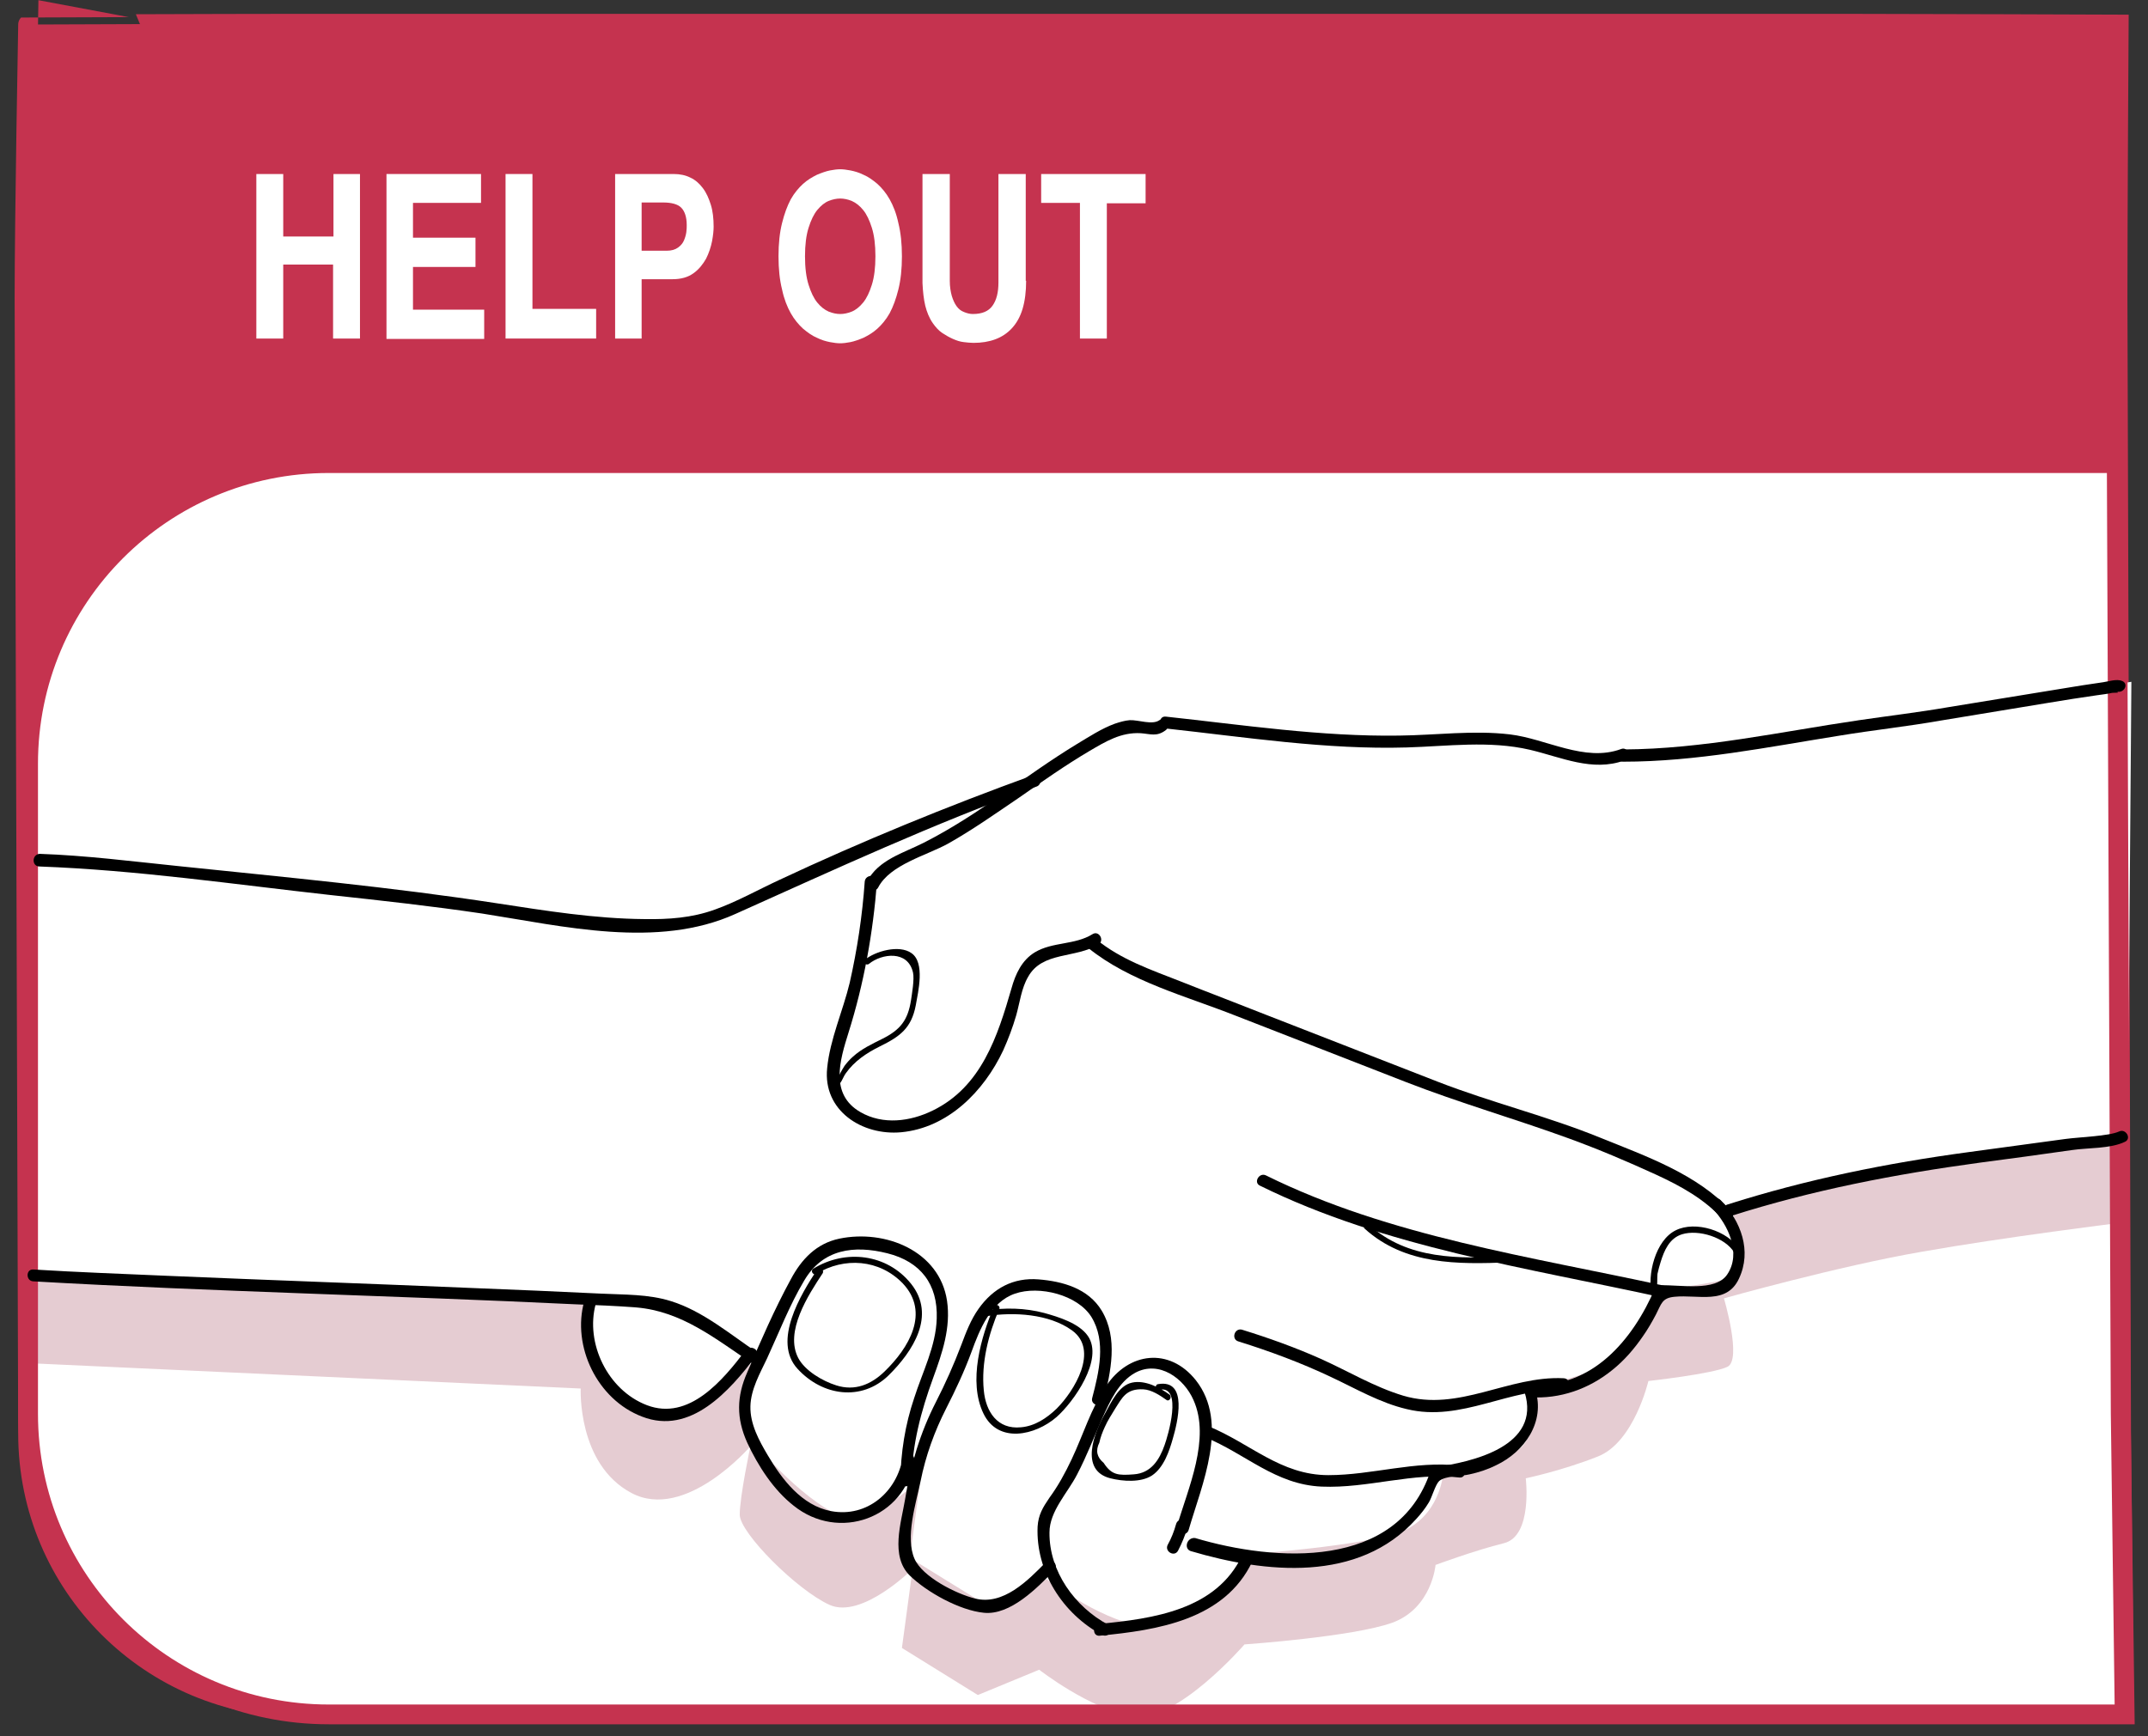
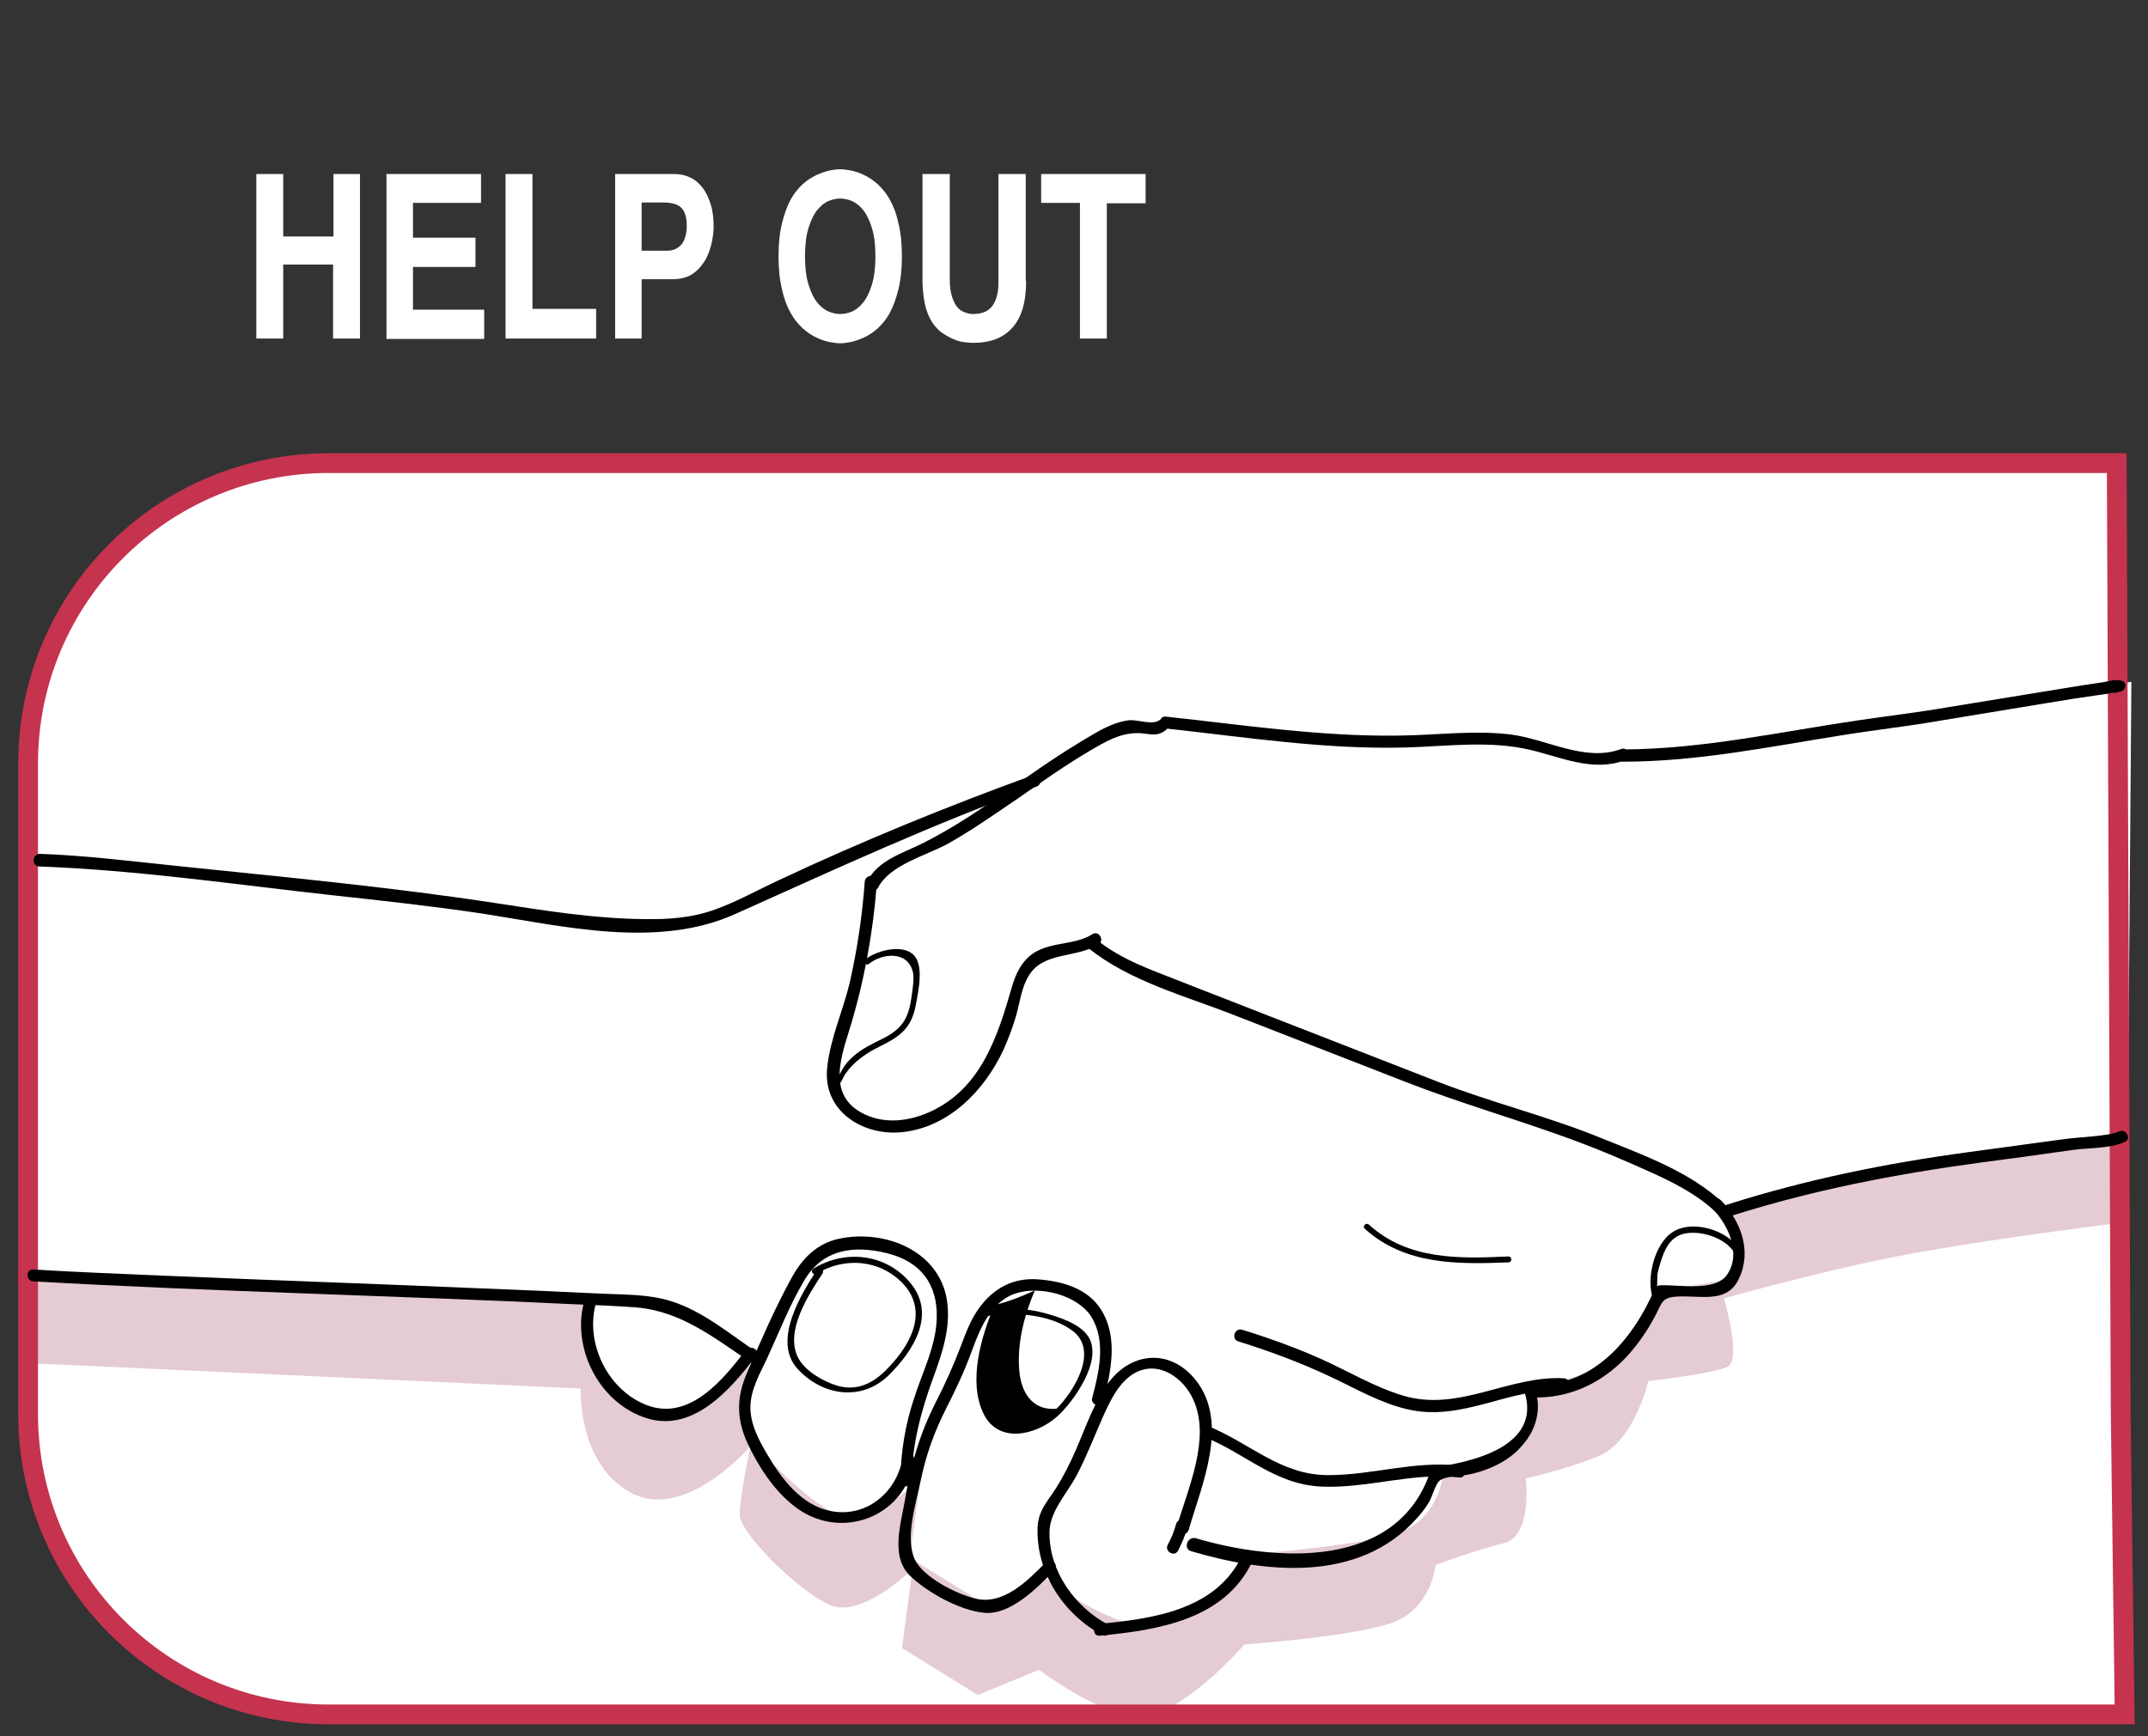
<svg xmlns="http://www.w3.org/2000/svg" version="1.1" id="Layer_1" x="0px" y="0px" viewBox="0 0 543 439" style="enable-background:new 0 0 543 439;" xml:space="preserve">
  <rect x="0" y="0" width="543" height="439" fill="#333333" stroke="none" />
  <style type="text/css">
	.st0{fill:#C5334F;stroke:#C5334F;stroke-width:5;stroke-miterlimit:10;}
	.st1{fill:#FFFFFF;}
	.st2{fill:#E5CCD2;}
	.st3{fill:none;stroke:#C5334F;stroke-width:5;stroke-miterlimit:10;}
</style>
-   <path class="st0" d="M536.9,431.8H76.4c-38.3,0-69.3-31-69.3-69.3L6.2,75.3c0-19.8,0.9-69.1,0.9-69.1S57,6,75.4,6H466  c17.1,0,69.6,0.2,69.6,0.2s-0.3,47.9-0.3,69.1l0.9,287.2L536.9,431.8z" />
  <path class="st1" d="M536.2,433.6h-454c-42,0-76-34-76-76V193.2c0-42,34-76,76-76h377l76,1v239.3L536.2,433.6z" />
  <path class="st2" d="M6.6,239c0,0,49.2,2.7,72.9,6.4c23.7,3.6,72.9,15.5,88.4,10.9s92.9-37.4,92.9-37.4s18.2-12.8,25.5-13.7  s52.9,3.6,69.3,3.6s39.2,2.7,39.2,2.7s3.6,0.9,14.6,0.9c10.9,0,127.6-17.3,127.6-17.3l-1,114.1c0,0-29.2,3.6-50.1,7.3  c-21,3.6-50.1,11.8-50.1,11.8s4.6,15.5,0.9,17.3s-20,3.6-20,3.6s-3.6,15.5-12.8,19.1c-9.1,3.6-18.2,5.5-18.2,5.5s1.8,14.6-5.5,16.4  s-17.3,5.5-17.3,5.5s-0.9,10.9-10.9,14.6c-10,3.6-37.4,5.5-37.4,5.5s-17.3,20-28.2,18.2c-10.9-1.8-23.7-11.8-23.7-11.8l-15.5,6.4  L228,416.7l2.7-20c0,0-12.8,12.8-21,9.1S187,387.6,187,383s2.7-17.3,2.7-17.3s-16.4,19.1-30.1,11.8c-13.7-7.3-12.8-26.4-12.8-26.4  L7.5,344.7L6.6,239z" />
  <path class="st1" d="M8.4,216.3c0,0,49.2,2.7,72.9,6.4c23.7,3.6,72.9,15.5,88.4,10.9s92.9-37.4,92.9-37.4s18.2-12.8,25.5-13.7  s52.9,3.6,69.3,3.6s39.2,2.7,39.2,2.7s3.6,0.9,14.6,0.9c10.9,0,127.6-17.3,127.6-17.3l-0.9,113.9c0,0-29.2,3.6-50.1,7.3  s-50.1,11.8-50.1,11.8s4.6,15.5,0.9,17.3s-20,3.6-20,3.6s-3.6,15.5-12.8,19.1c-9.1,3.6-18.2,5.5-18.2,5.5s1.8,14.6-5.5,16.4  s-17.3,5.5-17.3,5.5s-0.9,10.9-10.9,14.6c-10,3.6-37.4,5.5-37.4,5.5s-17.3,20-28.2,18.2c-10.9-1.8-23.7-11.8-23.7-11.8l-15.5,6.4  L230,393.9l2.7-20c0,0-12.8,12.8-21,9.1s-22.8-18.2-22.8-22.8c0-4.6,2.7-17.3,2.7-17.3s-16.4,19.1-30.1,11.8  c-13.7-7.3-12.8-26.4-12.8-26.4L9.3,322L8.4,216.3z" />
  <path class="st3" d="M537.1,433.5h-454c-42,0-76-34-76-76V193.1c0-42,34-76,76-76h377h75l1,240.3L537.1,433.5z" />
  <g>
    <g>
      <g>
        <path d="M218.6,222.9c-0.6,8.6-1.9,17.2-3.8,25.6c-1.7,7.1-5,14.3-5.7,21.6c-1.1,10.7,8.8,17.1,18.7,16.2     c11.8-1.1,20.9-10.3,25.8-20.7c1.3-2.9,2.4-5.8,3.3-8.9c0.9-3.2,1.3-6.8,3-9.7c3.6-6.5,12.1-4.6,17.8-8.2c1.6-1,0.1-3.6-1.5-2.6     c-4.5,2.8-10.1,1.9-14.6,4.6c-3.3,2-4.9,5.5-5.9,9.1c-3.5,12.1-7.6,24.9-19.9,30.9c-5.7,2.8-12.6,3.7-18.3,0.4     c-7.8-4.5-5.2-13.1-3-20.1c3.9-12.4,6.2-25.2,7.2-38.2C221.8,221,218.8,221,218.6,222.9L218.6,222.9z" />
      </g>
    </g>
    <g>
      <g>
        <path d="M222,224.4c3-5.8,12.3-8.1,17.7-11.1c6.2-3.5,12-7.6,17.9-11.6c5.9-4.1,11.7-8.2,17.8-11.8c4.1-2.4,8-4.8,13-4.5     c2.5,0.2,4,0.9,6.2-0.7c1.6-1.1,0.1-3.7-1.5-2.6c-1.8,1.3-5.3-0.1-7.5,0c-1.3,0.1-2.6,0.5-3.8,0.9c-3.3,1.2-6.5,3.3-9.5,5.1     c-6.6,4-12.8,8.5-19.2,12.9c-6.3,4.4-12.7,8.6-19.6,12.1c-5.1,2.6-11.5,4.3-14.3,9.8C218.5,224.6,221.1,226.1,222,224.4     L222,224.4z" />
      </g>
    </g>
    <g>
      <g>
        <path d="M294.7,184.2c20.2,2.2,40.6,5.4,60.9,4.8c10.4-0.3,20.9-1.8,31.2,0.6c8,1.9,15.7,5.6,23.8,2.7c1.8-0.7,1-3.6-0.8-2.9     c-9.2,3.4-18.9-2.6-28.1-3.7c-9.3-1.1-18.7,0.2-28,0.3c-19.7,0.3-39.5-2.7-59-4.8C292.8,181,292.8,184,294.7,184.2L294.7,184.2z" />
      </g>
    </g>
    <g>
      <g>
        <path d="M410.3,192.6c18.5,0,36.6-3.7,54.8-6.6c8.5-1.4,17-2.3,25.5-3.8c9.1-1.5,18.2-3,27.3-4.5c4.1-0.7,8.1-1.3,12.2-1.9     c1.3-0.2,2.5-0.3,3.8-0.6c0.7-0.1,2.3,0.1,1.1-0.4c1.8,0.7,3.3-1.8,1.5-2.6c-1.4-0.6-3.4,0.1-4.8,0.3c-3.6,0.5-7.3,1.1-10.9,1.7     c-9.4,1.5-18.8,3.1-28.2,4.6c-7.5,1.3-15.1,2.2-22.6,3.3c-19.8,2.9-39.5,7.3-59.6,7.4C408.4,189.6,408.4,192.6,410.3,192.6     L410.3,192.6z" />
      </g>
    </g>
    <g>
      <g>
        <path d="M437.5,307.5c20.7-6.6,41.6-10.6,62.9-13.5c7.8-1,15.6-2.1,23.4-3.2c4-0.6,9.7-0.3,13.4-2.1c1.7-0.8,0.2-3.4-1.5-2.6     c-2.6,1.2-9.9,1.4-13.6,1.9c-8.1,1.1-16.2,2.2-24.3,3.3c-20.8,2.8-41.1,6.9-61.2,13.3C434.8,305.2,435.6,308.1,437.5,307.5     L437.5,307.5z" />
      </g>
    </g>
    <g>
      <g>
        <path d="M10,219.1c24.5,0.9,49.1,4.5,73.4,7.2c12.9,1.4,25.7,2.8,38.5,4.7c20.5,3.2,44.3,9,64,0.1c25.2-11.3,50-22.8,76.1-32.2     c1.8-0.6,1-3.5-0.8-2.9c-21.8,7.9-43.3,16.7-64.2,26.5c-5.4,2.5-10.7,5.5-16.3,7.5c-5.8,2.1-11.7,2.5-17.8,2.4     c-12.5-0.1-24.9-2.1-37.3-4c-26.7-4.1-53.6-6.6-80.5-9.4c-11.7-1.2-23.4-2.7-35.1-3.1C8,216.1,8,219.1,10,219.1L10,219.1z" />
      </g>
    </g>
    <g>
      <g>
        <path d="M8.4,324c45.6,2.6,91.4,3.6,137,5.8c5.2,0.2,10.4,0.4,15.5,0.8c11.5,1,19.9,7.9,29.2,14.1c1.6,1.1,3.1-1.5,1.5-2.6     c-6.9-4.6-13.9-10.6-22-13.1c-5.7-1.8-11.8-1.6-17.7-1.9c-10.7-0.5-21.4-1-32.1-1.4c-25.8-1.1-51.7-2-77.5-3.1     c-11.3-0.5-22.6-0.9-33.9-1.6C6.5,320.9,6.5,323.9,8.4,324L8.4,324z" />
      </g>
    </g>
    <g>
      <g>
        <path d="M301,392.2c18.9,5.6,42.4,8.1,57-8.1c1.2-1.3,2.3-2.7,3.2-4.2c0.8-1.3,1.6-4.4,2.6-5.4c1.6-1.4,5.7-1.2,7.7-1.7     c2.3-0.5,4.5-1.2,6.7-2.3c7.2-3.4,12.5-11,9.9-19.1c-0.5,0.6-1,1.3-1.4,1.9c7.7,0.5,15-2.1,20.9-6.9c3-2.4,5.5-5.3,7.7-8.5     c1.2-1.7,2.3-3.6,3.3-5.5c1.4-2.7,1.5-4.2,4.7-4.5c6-0.6,13.2,2.1,16.3-4.6c3.3-7,0.5-14.5-4.6-19.8c-1.3-1.4-3.5,0.7-2.1,2.1     c3.9,4,7.4,11.3,3.7,16.7c-3,4.4-12,2.5-16.9,2.7c-0.5,0-1.1,0.3-1.3,0.7c-5.6,13.1-16,25.5-31.6,24.4c-1-0.1-1.7,1-1.4,1.9     c4.3,13.7-13.2,17.7-22.8,19c-0.5,0.1-0.9,0.6-1,1c-8.3,25.1-39.3,22.9-59.5,16.9C300,388.7,299.2,391.6,301,392.2L301,392.2z" />
      </g>
    </g>
    <g>
      <g>
        <path d="M275.1,239.7c10.5,8.5,24.8,12.2,37.2,17.1c14.4,5.6,28.7,11.2,43.1,16.8c13.6,5.3,27.6,9.3,41.3,14.3     c7.4,2.7,14.7,5.8,21.9,9.1c6.3,2.9,12.3,6.2,17,11.4c1.3,1.4,3.4-0.7,2.1-2.1c-8.6-9.4-21.5-13.9-33.1-18.6     c-13.5-5.5-27.6-8.9-41.2-14.2c-14.4-5.6-28.7-11.2-43.1-16.8c-7.3-2.9-14.7-5.7-22-8.6c-7.4-2.9-15-5.5-21.2-10.6     C275.8,236.4,273.6,238.5,275.1,239.7L275.1,239.7z" />
      </g>
    </g>
    <g>
      <g>
-         <path d="M318.5,299.8c31.6,15.6,67.7,20.8,101.8,28.3c1.9,0.4,2.7-2.5,0.8-2.9c-33.8-7.4-69.8-12.5-101.1-28     C318.3,296.4,316.8,299,318.5,299.8L318.5,299.8z" />
-       </g>
+         </g>
    </g>
    <g>
      <g>
        <path d="M313.1,339.2c8,2.5,15.8,5.4,23.4,9c6.2,2.9,12.3,6.5,19.1,8.1c13.9,3.4,26-5.5,39.7-4.8c1.9,0.1,1.9-2.9,0-3     c-14-0.7-26.5,8.6-40.6,4.4c-7.3-2.2-13.9-6.2-20.8-9.3c-6.5-2.9-13.2-5.3-20-7.4C312,335.8,311.2,338.7,313.1,339.2L313.1,339.2     z" />
      </g>
    </g>
    <g>
      <g>
        <path d="M304.6,363.4c10.3,4.2,17.8,12,29.5,12.5s23.1-3.7,34.8-2.3c1.9,0.2,1.9-2.8,0-3c-11.2-1.3-22,2.4-33.1,2.4     c-12.1,0-19.8-8.1-30.4-12.4C303.6,359.8,302.8,362.7,304.6,363.4L304.6,363.4z" />
      </g>
    </g>
    <g>
      <g>
        <path d="M300.5,386.8c3.3-11.4,10.3-27,1.8-37.8c-6.7-8.4-17-7.1-22.7,1.5c-3.8,5.6-5.8,12.4-8.7,18.5c-1.6,3.4-3.4,6.7-5.6,9.7     c-1.7,2.5-2.8,4.3-3,7.3c-0.5,11.4,6.4,22.1,16.3,27.4c1.7,0.9,3.2-1.7,1.5-2.6c-8.4-4.5-14.9-13.5-14.8-23.3     c0-5.4,4.6-10,7-14.7c2.4-4.6,4.3-9.5,6.4-14.3c1.9-4.2,4.1-9.1,8.3-11.4c6-3.2,12.3,1.4,14.7,6.9c4.4,9.8-1.4,22.4-4.2,32     C297.1,387.9,300,388.7,300.5,386.8L300.5,386.8z" />
      </g>
    </g>
    <g>
      <g>
        <path d="M278,413.6c14.6-1.4,31.6-4,38.6-18.8c0.8-1.7-1.8-3.3-2.6-1.5c-6.5,13.8-22.5,16-36,17.3     C276.1,410.8,276.1,413.8,278,413.6L278,413.6z" />
      </g>
    </g>
    <g>
      <g>
        <path d="M297.3,385.4c-0.5,1.8-1.2,3.6-2.1,5.2c-0.9,1.7,1.7,3.2,2.6,1.5c1-1.9,1.8-3.9,2.4-5.9     C300.7,384.3,297.8,383.5,297.3,385.4L297.3,385.4z" />
      </g>
    </g>
    <g>
      <g>
        <path d="M279,354.2c1.8-7.4,3.7-15.8-0.5-22.8c-3.4-5.6-9.8-7.4-16-7.9c-6.3-0.5-11.4,2.2-15.1,7.4c-2,2.8-3.2,6-4.4,9.2     c-1.9,5-4,9.7-6.4,14.4c-4,7.8-6.4,15.9-7.8,24.6c-1,6-3.8,14.4,1.2,19.3c4.3,4.2,12.6,8.8,18.7,9.4c6.7,0.7,13.5-6.3,17.8-10.7     c1.3-1.4-0.8-3.5-2.1-2.1c-4.6,4.7-10.8,11-17.9,9.2c-4.9-1.2-13.3-5.5-15.3-10c-2.4-5.4,0.3-13.9,1.5-19.6     c1.3-6.5,3.5-12.6,6.5-18.5c2.4-4.7,4.6-9.4,6.4-14.3c2-5.5,4.8-12.6,11-14.7c6.1-2.1,15.8,0.3,19.3,5.9c3.8,6.2,1.9,14,0.2,20.5     C275.6,355.3,278.5,356.1,279,354.2L279,354.2z" />
      </g>
    </g>
    <g>
      <g>
        <path d="M230.4,374.4c0.2-9.2,2.4-17.5,5.5-26c2.3-6.3,4.5-12.7,3.5-19.5c-1.9-12.6-15.6-18.1-27.2-15.7     c-5.8,1.2-9.6,5.2-12.3,10.3c-4.1,7.5-7.6,15.6-11,23.5c-2.7,6.1-2.8,11.6,0,17.8c2.7,5.8,6.6,11.9,11.7,15.9     c11.4,9.2,28.2,3.2,30.5-11.4c0.3-1.9-2.6-2.7-2.9-0.8c-1.4,8.7-9,15.3-18.1,13.6c-7.4-1.4-12.4-8-16-14.1     c-2.2-3.7-4.5-7.9-4.4-12.4c0.1-4.3,2.4-8.3,4.2-12.1c3-6.5,5.7-13.5,9.4-19.7c4.7-8,12.6-9,21-6.9s12.8,7.8,12.5,16.5     c-0.2,7-3.6,13.5-5.7,20.1c-2.3,6.8-3.4,13.8-3.5,21C227.4,376.3,230.4,376.3,230.4,374.4L230.4,374.4z" />
      </g>
    </g>
    <g>
      <g>
        <path d="M147.7,329c-3.2,11.4,3.3,24.9,14.6,29.2c12.3,4.8,22.2-6.6,28.8-15.3c1.2-1.5-1.4-3-2.6-1.5c-5.7,7.5-14.3,18-25,13.9     c-9.9-3.8-15.6-15.7-12.9-25.6C151.1,327.9,148.2,327.2,147.7,329L147.7,329z" />
      </g>
    </g>
    <g>
      <g>
        <path d="M206.6,321c-4.1,6.2-11.4,18.1-5,25.1c6.3,6.9,16.2,8.3,23,1.7c6.2-6.1,12.1-15.2,5.7-23.2c-6.1-7.6-16.6-8.8-24.7-3.8     c-0.8,0.5-0.1,1.8,0.8,1.3c7-4.3,15.9-3.7,21.8,2.4c7,7.4,1.5,16.4-4.6,22.3c-3.4,3.3-7.5,5-12.2,3.5c-3.5-1.1-7.9-3.7-9.6-6.9     c-3.5-6.7,2.5-15.9,6.2-21.5C208.4,320.9,207.1,320.2,206.6,321L206.6,321z" />
      </g>
    </g>
    <g>
      <g>
-         <path d="M251.3,330.3c-3.3,7.7-6.6,19-2.7,27.1c3.7,7.7,13.1,5.6,18.5,0.9c4.3-3.8,12-14.6,7.9-20.5c-2.2-3.2-7.4-4.8-11-5.8     c-4.9-1.3-10-1.4-15-0.6c-1,0.2-0.5,1.6,0.4,1.4c6.8-1.1,15.8-0.6,21.6,3.6c6.9,5,0.6,15.3-3.9,19.8c-2.5,2.4-5.5,4.4-9,4.7     c-6,0.6-8.9-4-9.4-9.3c-0.7-7,1.2-14.3,3.9-20.6C253,330.2,251.7,329.5,251.3,330.3L251.3,330.3z" />
+         <path d="M251.3,330.3c-3.3,7.7-6.6,19-2.7,27.1c3.7,7.7,13.1,5.6,18.5,0.9c4.3-3.8,12-14.6,7.9-20.5c-2.2-3.2-7.4-4.8-11-5.8     c-4.9-1.3-10-1.4-15-0.6c-1,0.2-0.5,1.6,0.4,1.4c6.8-1.1,15.8-0.6,21.6,3.6c6.9,5,0.6,15.3-3.9,19.8c-6,0.6-8.9-4-9.4-9.3c-0.7-7,1.2-14.3,3.9-20.6C253,330.2,251.7,329.5,251.3,330.3L251.3,330.3z" />
      </g>
    </g>
    <g>
      <g>
-         <path d="M295.6,352.6c-2.5-1.8-6.2-3.7-9.4-3c-3.4,0.7-5.3,5-6.8,7.7c-2.8,4.9-6.6,14.5,1.3,16.5c3.2,0.8,7.7,1.1,10.5-0.7     c3-2,4.4-6.2,5.3-9.4c1.1-3.8,4-15.1-3.8-13.7c-0.9,0.2-0.5,1.6,0.4,1.4c6-1.1,2.1,11.8,1.3,14c-1.3,3.7-3.4,7.1-7.8,7.4     c-3.9,0.3-5.6,0.2-7.6-2.9c-1.7-1.4-2.1-3.1-1.1-5.1c0.3-1.4,0.8-2.7,1.4-4c0.7-1.6,1.7-3.1,2.6-4.6c1.8-2.8,2.8-5.1,7.1-4.9     c2.1,0.1,4.2,1.5,5.9,2.7C295.6,354.5,296.4,353.2,295.6,352.6L295.6,352.6z" />
-       </g>
+         </g>
    </g>
    <g>
      <g>
        <path d="M219.7,243.7c3.2-2.6,9.8-3.5,11.1,2.2c0.4,1.7-0.3,5.6-0.5,7c-0.8,5.1-2.7,7.5-7.3,9.8c-2.6,1.3-5.2,2.5-7.4,4.5     c-0.8,0.7-1.5,1.5-2.1,2.3c-0.2,0.2-3.2,5.4-1.9,4.8c0.9-0.4,0.1-1.7-0.8-1.3c-0.1,0-0.1,0.1-0.2,0.1c-0.3,0.1-0.5,0.6-0.3,0.8     c0,0.1,0.1,0.2,0.1,0.3c0.1,0.3,0.5,0.7,0.9,0.5c1.4-0.5,1.7-2.2,2.5-3.3c2.2-3.1,5.2-5.1,8.6-6.8c5.1-2.5,8-4.6,9.1-10.4     c0.6-3.4,2.4-10.8-1.1-13.2c-3.1-2.2-9.1-0.5-11.8,1.7C217.9,243.3,219,244.3,219.7,243.7L219.7,243.7z" />
      </g>
    </g>
    <g>
      <g>
        <path d="M439.7,315.9c-2.9-4.7-11.1-7.3-16.1-4.8c-5.1,2.5-7.3,11.3-6,16.4c0.1,0.4,0.5,0.7,0.9,0.5c0.7-0.3,0.8-0.3,1.4-0.9     c0.7-0.7-0.4-1.8-1.1-1.1c0.2-0.2,0.1-3.4,0.2-3.9c0.2-1,0.5-2,0.8-3c0.9-2.9,2.2-6,5.4-7c4.2-1.3,10.9,0.8,13.2,4.6     C438.9,317.4,440.2,316.7,439.7,315.9L439.7,315.9z" />
      </g>
    </g>
    <g>
      <g>
        <path d="M345,310.7c10.2,9.2,23.5,9,36.3,8.5c1,0,1-1.5,0-1.5c-12.4,0.6-25.4,0.9-35.2-8C345.4,309,344.3,310,345,310.7     L345,310.7z" />
      </g>
    </g>
  </g>
  <g>
    <path class="st1" d="M71.6,66.9v18.7h-6.8V44h6.8v15.8h12.7V44H91v41.6h-6.8V66.9H71.6z" />
    <path class="st1" d="M121.6,51.3h-17.2v8.8h15.8v7.4h-15.8v10.8h18v7.4H97.7V44h23.9V51.3z" />
    <path class="st1" d="M134.6,78.1h16.1v7.5h-22.9V44h6.8V78.1z" />
    <path class="st1" d="M162.3,85.6h-6.8V44h14.8c1.6,0,3,0.3,4.2,0.9c1.3,0.6,2.3,1.5,3.2,2.7c0.9,1.2,1.5,2.6,2,4.2   c0.5,1.6,0.7,3.5,0.7,5.5c0,0.9-0.1,2.1-0.4,3.7c-0.3,1.5-0.8,3-1.5,4.4c-0.8,1.4-1.8,2.7-3.2,3.7c-1.4,1-3.1,1.5-5.3,1.5h-7.8   V85.6z M168.5,63.4c1.3,0,2.2-0.3,2.9-0.8s1.2-1.1,1.5-1.8c0.3-0.7,0.5-1.4,0.6-2.1c0.1-0.7,0.1-1.3,0.1-1.8c0-2-0.5-3.5-1.4-4.4   c-0.9-0.9-2.5-1.3-4.6-1.3h-5.4v12.2H168.5z" />
    <path class="st1" d="M196.8,64.8c0-3.2,0.3-6,0.9-8.4c0.6-2.4,1.3-4.3,2.2-6c0.9-1.6,2-2.9,3.1-3.9c1.1-1,2.3-1.7,3.5-2.3   c1.2-0.5,2.3-0.9,3.3-1.1c1-0.2,1.9-0.3,2.6-0.3c0.7,0,1.6,0.1,2.6,0.3c1,0.2,2.1,0.5,3.3,1.1c1.2,0.5,2.3,1.3,3.5,2.3   c1.1,1,2.2,2.3,3.1,3.9c0.9,1.6,1.7,3.6,2.2,6c0.6,2.4,0.9,5.2,0.9,8.4c0,3.2-0.3,6-0.9,8.4c-0.6,2.4-1.3,4.3-2.2,6   c-0.9,1.6-2,2.9-3.1,3.9c-1.1,1-2.3,1.7-3.5,2.3c-1.2,0.5-2.3,0.9-3.3,1.1s-1.9,0.3-2.6,0.3c-0.7,0-1.6-0.1-2.6-0.3   c-1-0.2-2.1-0.5-3.3-1.1c-1.2-0.5-2.3-1.3-3.5-2.3c-1.1-1-2.2-2.3-3.1-3.9c-0.9-1.6-1.7-3.6-2.2-6C197.1,70.8,196.8,68,196.8,64.8z    M203.5,64.8c0,2.9,0.3,5.3,0.9,7.2c0.6,1.9,1.3,3.4,2.2,4.5c0.9,1.1,1.8,1.8,2.9,2.3c1,0.4,2,0.6,2.9,0.6c0.9,0,1.9-0.2,2.9-0.6   c1-0.4,2-1.2,2.9-2.3c0.9-1.1,1.6-2.6,2.2-4.5c0.6-1.9,0.9-4.3,0.9-7.2c0-2.9-0.3-5.3-0.9-7.2c-0.6-1.9-1.3-3.4-2.2-4.5   c-0.9-1.1-1.8-1.8-2.9-2.3c-1-0.4-2-0.6-2.9-0.6c-0.9,0-1.9,0.2-2.9,0.6c-1,0.4-2,1.2-2.9,2.3c-0.9,1.1-1.6,2.6-2.2,4.5   C203.8,59.5,203.5,61.9,203.5,64.8z" />
    <path class="st1" d="M259.4,71c0,2.7-0.3,5.1-0.9,7.1c-0.6,2-1.5,3.6-2.7,4.9c-1.2,1.3-2.6,2.2-4.2,2.8c-1.6,0.6-3.5,0.9-5.5,0.9   c-0.8,0-1.6-0.1-2.5-0.2c-0.9-0.1-1.8-0.4-2.7-0.8c-0.9-0.4-1.8-0.9-2.7-1.5c-0.9-0.6-1.7-1.5-2.4-2.5c-0.9-1.3-1.5-2.8-1.9-4.4   c-0.4-1.7-0.6-3.6-0.7-5.7V44h6.9v27c0,1.5,0.2,2.7,0.5,3.8c0.3,1,0.7,1.9,1.2,2.6c0.5,0.7,1.1,1.2,1.9,1.5   c0.7,0.3,1.5,0.5,2.2,0.5c2.4,0,4-0.7,5-2.1c1-1.4,1.5-3.3,1.5-5.9V44h6.9V71z" />
    <path class="st1" d="M279.8,85.6h-6.8V51.3h-9.8V44h26.4v7.4h-9.8V85.6z" />
  </g>
</svg>